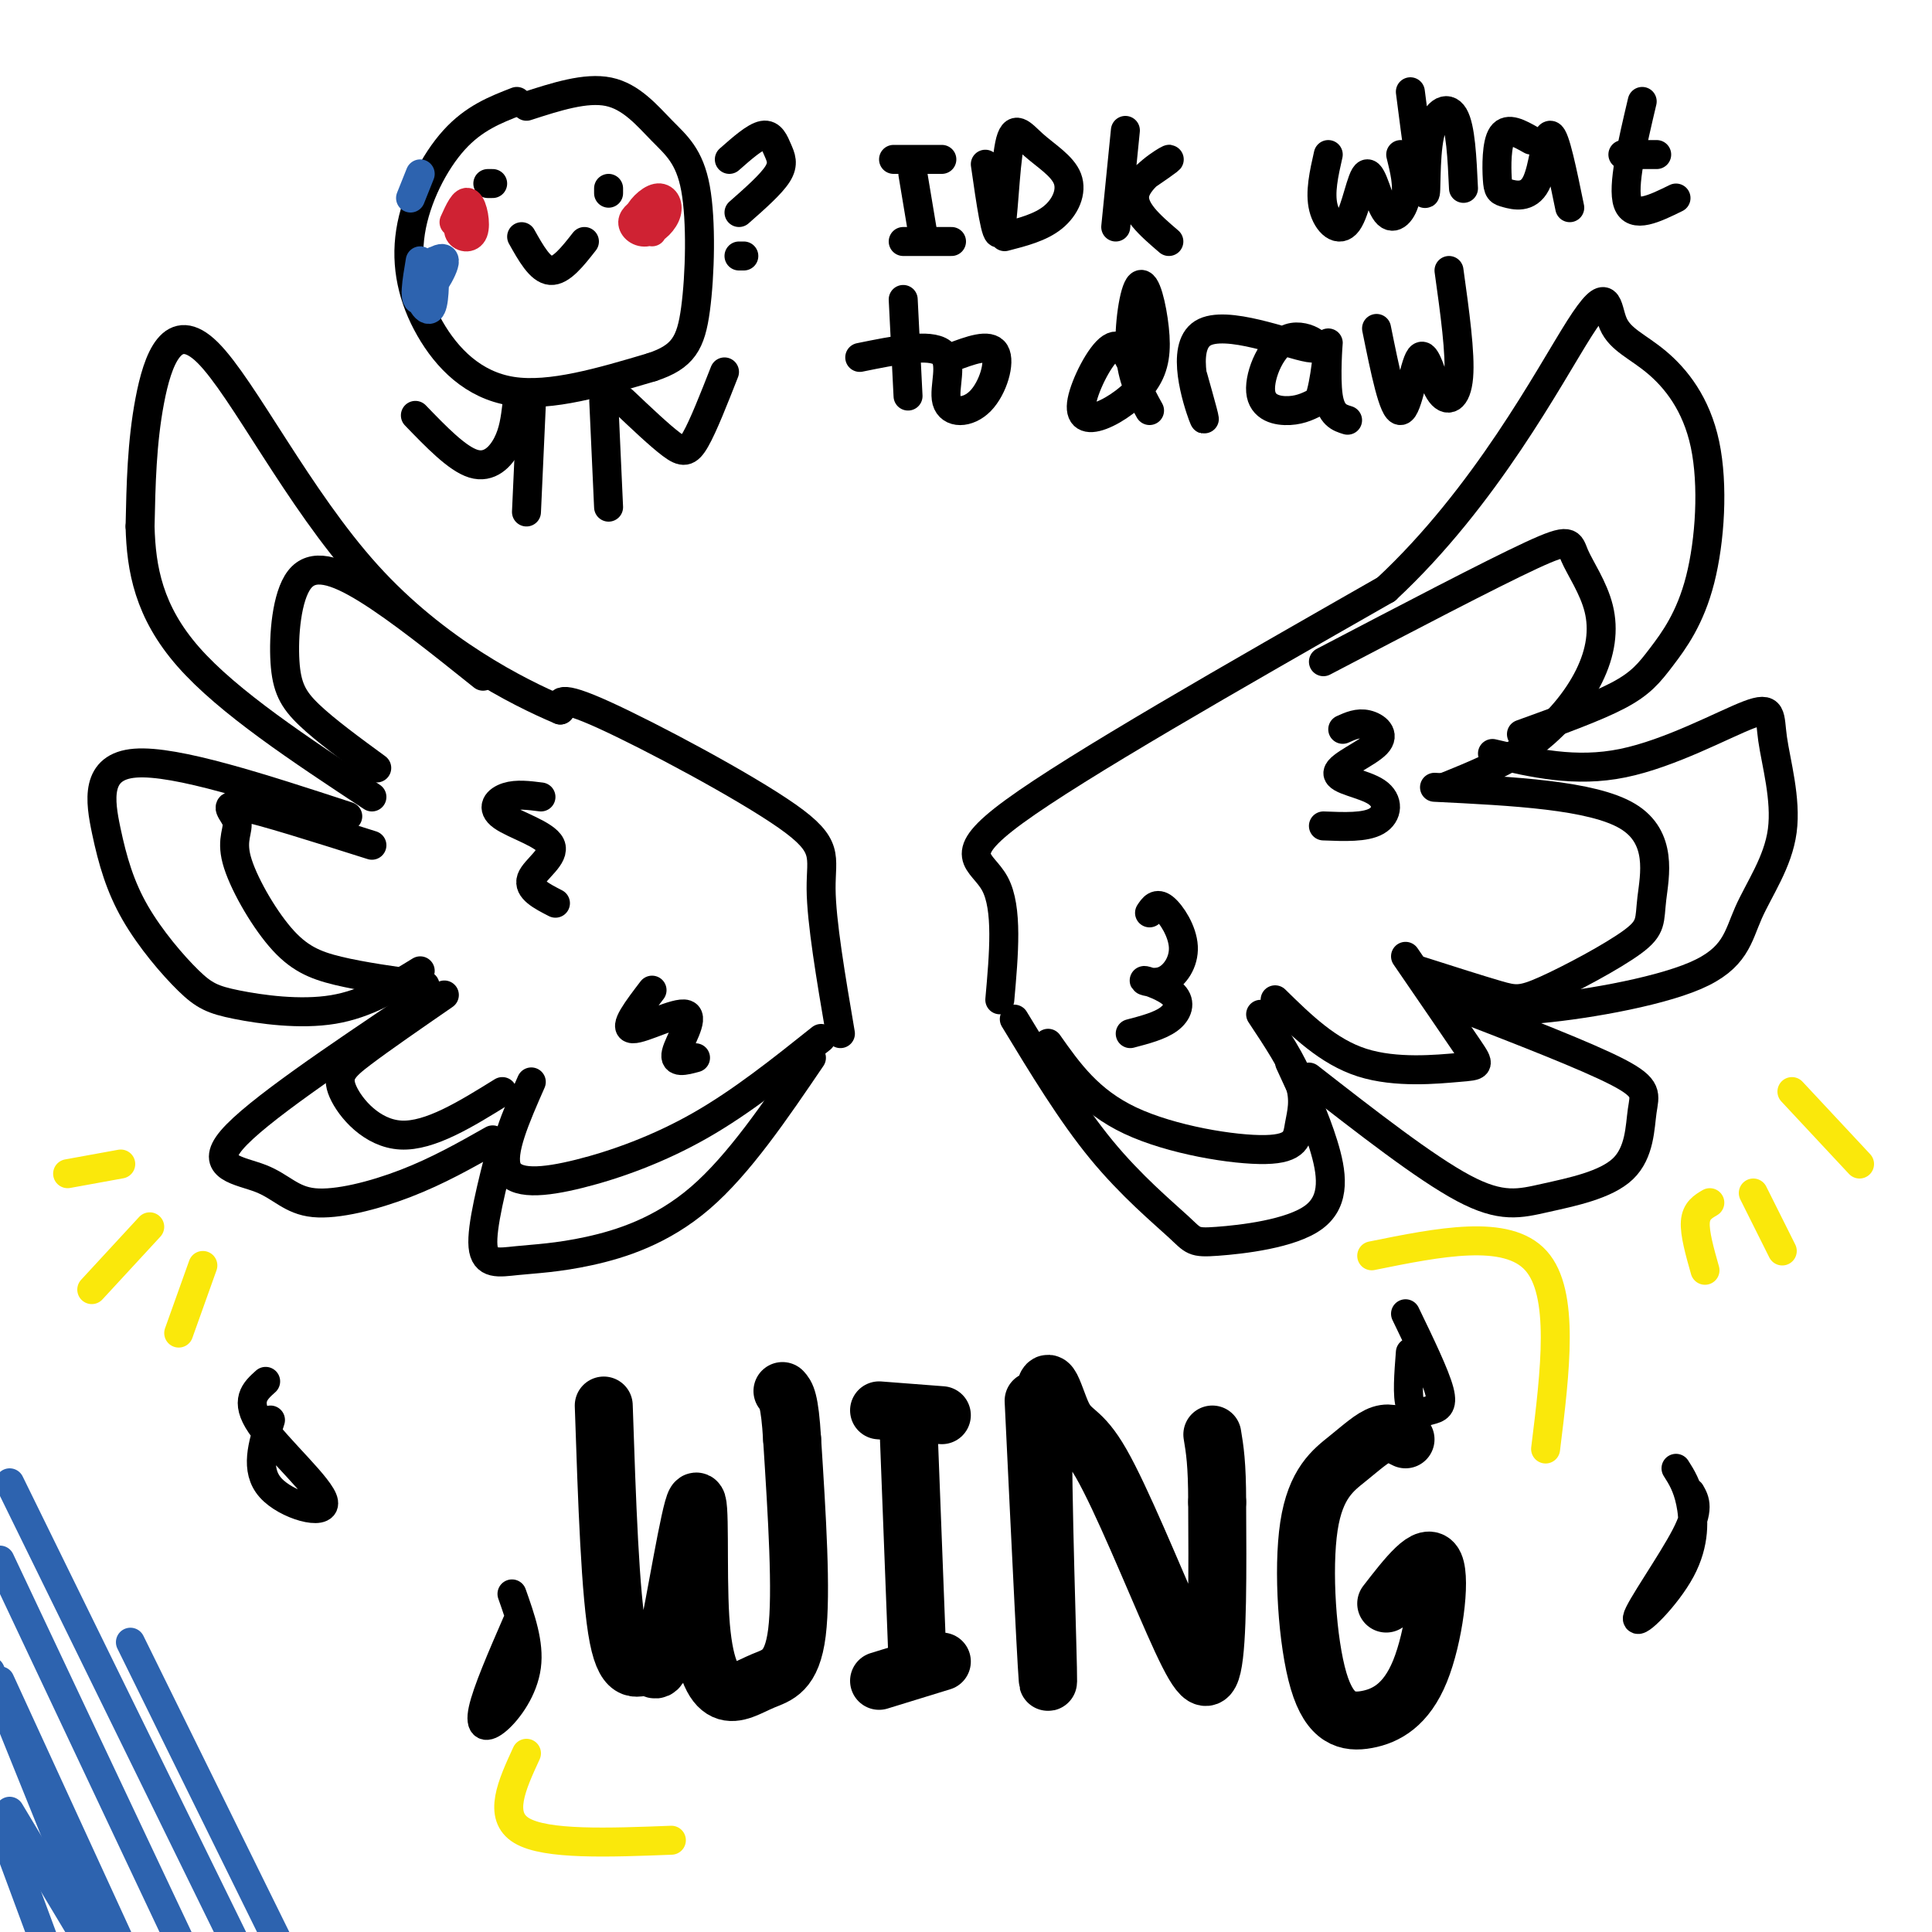
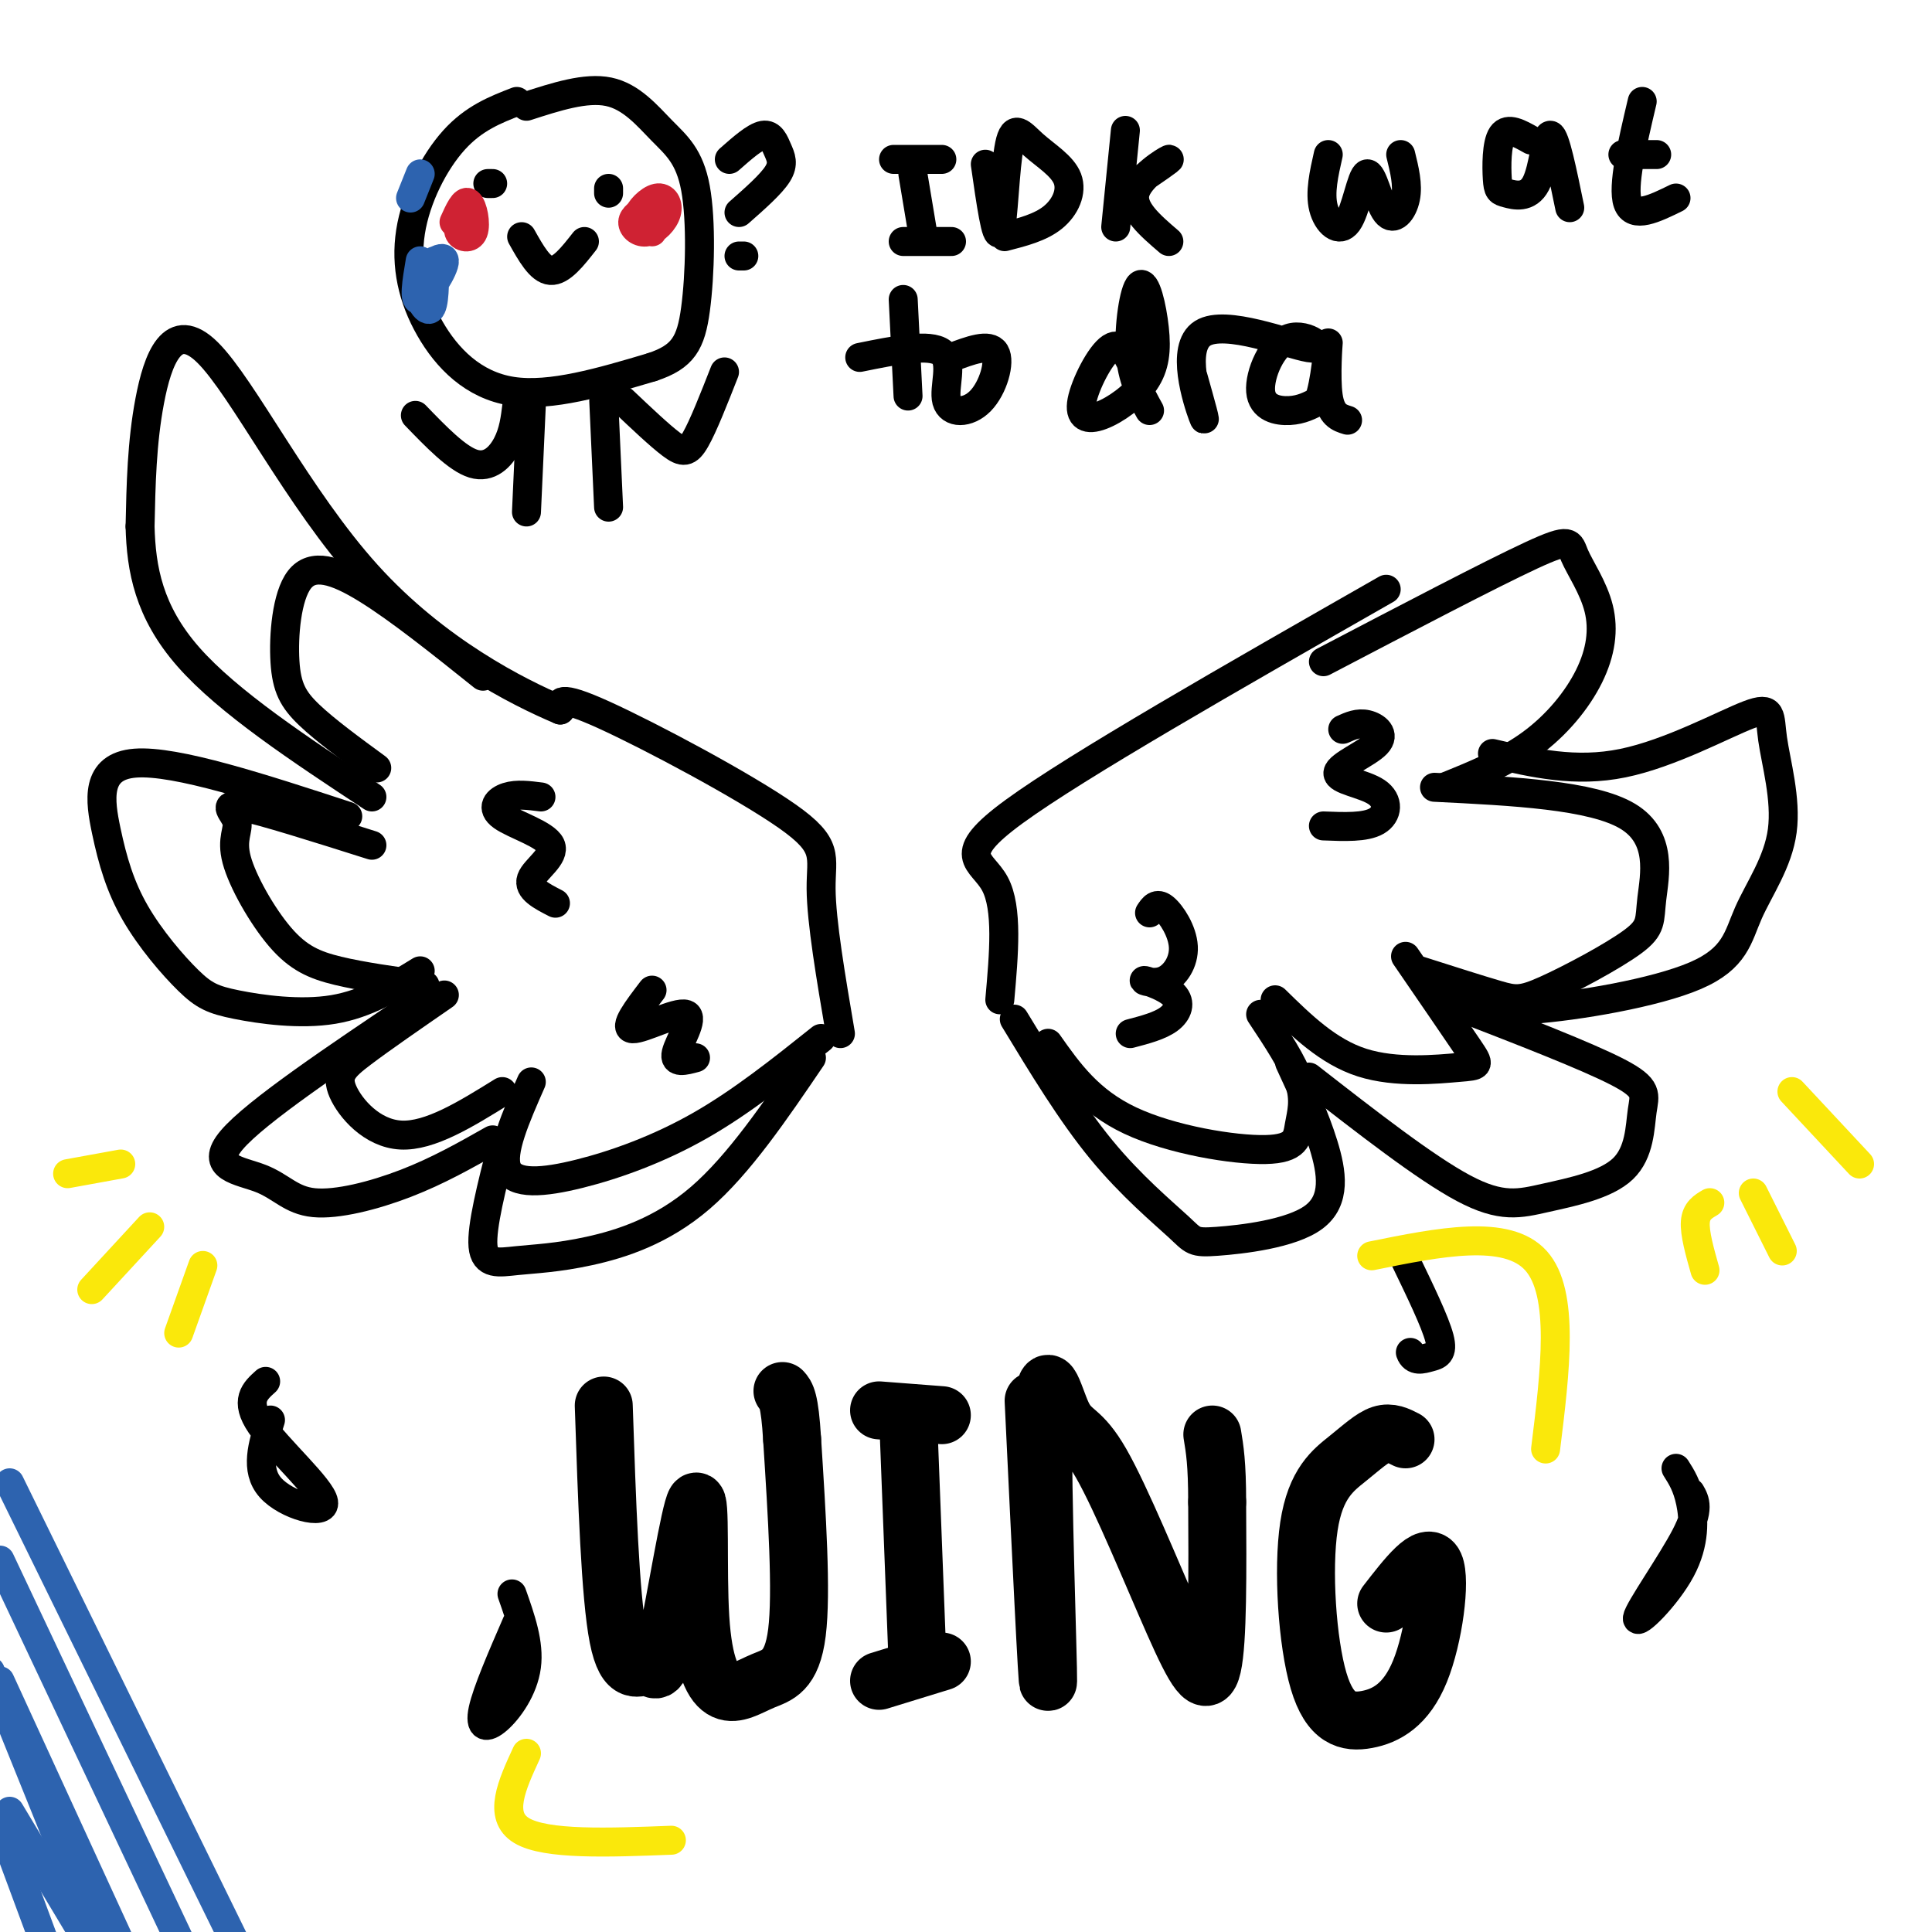
<svg xmlns="http://www.w3.org/2000/svg" viewBox="0 0 400 400" version="1.1">
  <g fill="none" stroke="rgb(0,0,0)" stroke-width="6" stroke-linecap="round" stroke-linejoin="round">
    <path d="M174,214c-1.976,-11.601 -3.952,-23.202 -4,-30c-0.048,-6.798 1.833,-8.792 -7,-15c-8.833,-6.208 -28.381,-16.631 -38,-21c-9.619,-4.369 -9.310,-2.685 -9,-1" />
    <path d="M116,147c-8.636,-3.632 -25.727,-12.211 -40,-28c-14.273,-15.789 -25.727,-38.789 -33,-46c-7.273,-7.211 -10.364,1.368 -12,10c-1.636,8.632 -1.818,17.316 -2,26" />
    <path d="M29,109c0.222,8.756 1.778,17.644 10,27c8.222,9.356 23.111,19.178 38,29" />
    <path d="M72,169c-17.812,-5.823 -35.624,-11.646 -44,-11c-8.376,0.646 -7.315,7.762 -6,14c1.315,6.238 2.886,11.597 6,17c3.114,5.403 7.773,10.850 11,14c3.227,3.150 5.023,4.002 10,5c4.977,0.998 13.136,2.142 20,1c6.864,-1.142 12.432,-4.571 18,-8" />
    <path d="M86,208c-16.530,11.097 -33.059,22.195 -38,28c-4.941,5.805 1.707,6.319 6,8c4.293,1.681 6.233,4.530 11,5c4.767,0.470 12.362,-1.437 19,-4c6.638,-2.563 12.319,-5.781 18,-9" />
    <path d="M104,237c-2.175,8.517 -4.351,17.033 -4,21c0.351,3.967 3.228,3.383 7,3c3.772,-0.383 8.439,-0.565 15,-2c6.561,-1.435 15.018,-4.124 23,-11c7.982,-6.876 15.491,-17.938 23,-29" />
    <path d="M100,140c-8.667,-6.936 -17.333,-13.872 -24,-18c-6.667,-4.128 -11.333,-5.447 -14,-2c-2.667,3.447 -3.333,11.659 -3,17c0.333,5.341 1.667,7.812 5,11c3.333,3.188 8.667,7.094 14,11" />
    <path d="M77,175c-11.353,-3.594 -22.707,-7.189 -27,-8c-4.293,-0.811 -1.526,1.161 -1,3c0.526,1.839 -1.189,3.544 0,8c1.189,4.456 5.282,11.661 9,16c3.718,4.339 7.062,5.811 12,7c4.938,1.189 11.469,2.094 18,3" />
    <path d="M92,206c-6.500,4.488 -13.000,8.976 -17,12c-4.000,3.024 -5.500,4.583 -4,8c1.500,3.417 6.000,8.690 12,9c6.000,0.310 13.500,-4.345 21,-9" />
    <path d="M110,224c-3.214,7.304 -6.429,14.607 -5,18c1.429,3.393 7.500,2.875 15,1c7.500,-1.875 16.429,-5.107 25,-10c8.571,-4.893 16.786,-11.446 25,-18" />
    <path d="M112,165c-2.502,-0.319 -5.005,-0.638 -7,0c-1.995,0.638 -3.483,2.233 -1,4c2.483,1.767 8.938,3.707 10,6c1.062,2.293 -3.268,4.941 -4,7c-0.732,2.059 2.134,3.530 5,5" />
    <path d="M135,205c-3.018,3.952 -6.036,7.905 -4,8c2.036,0.095 9.125,-3.667 11,-3c1.875,0.667 -1.464,5.762 -2,8c-0.536,2.238 1.732,1.619 4,1" />
    <path d="M207,207c0.844,-9.489 1.689,-18.978 -1,-24c-2.689,-5.022 -8.911,-5.578 4,-15c12.911,-9.422 44.956,-27.711 77,-46" />
-     <path d="M287,122c20.651,-19.202 33.777,-44.208 40,-54c6.223,-9.792 5.541,-4.372 7,-1c1.459,3.372 5.059,4.696 9,8c3.941,3.304 8.222,8.590 10,17c1.778,8.410 1.054,19.945 -1,28c-2.054,8.055 -5.438,12.630 -8,16c-2.562,3.370 -4.304,5.534 -9,8c-4.696,2.466 -12.348,5.233 -20,8" />
    <path d="M309,156c8.589,2.006 17.178,4.011 27,2c9.822,-2.011 20.877,-8.039 26,-10c5.123,-1.961 4.313,0.146 5,5c0.687,4.854 2.872,12.455 2,19c-0.872,6.545 -4.801,12.033 -7,17c-2.199,4.967 -2.669,9.414 -11,13c-8.331,3.586 -24.523,6.310 -34,7c-9.477,0.690 -12.238,-0.655 -15,-2" />
    <path d="M301,208c13.790,5.332 27.579,10.664 34,14c6.421,3.336 5.472,4.676 5,8c-0.472,3.324 -0.467,8.633 -4,12c-3.533,3.367 -10.605,4.791 -16,6c-5.395,1.209 -9.113,2.203 -17,-2c-7.887,-4.203 -19.944,-13.601 -32,-23" />
    <path d="M267,220c2.617,5.640 5.233,11.279 7,17c1.767,5.721 2.683,11.522 -2,15c-4.683,3.478 -14.967,4.633 -20,5c-5.033,0.367 -4.817,-0.055 -8,-3c-3.183,-2.945 -9.767,-8.413 -16,-16c-6.233,-7.587 -12.117,-17.294 -18,-27" />
    <path d="M274,137c17.305,-9.052 34.609,-18.104 43,-22c8.391,-3.896 7.867,-2.635 9,0c1.133,2.635 3.922,6.644 5,11c1.078,4.356 0.444,9.057 -2,14c-2.444,4.943 -6.698,10.126 -12,14c-5.302,3.874 -11.651,6.437 -18,9" />
    <path d="M297,163c16.350,0.807 32.700,1.614 40,6c7.300,4.386 5.550,12.352 5,17c-0.550,4.648 0.100,5.978 -4,9c-4.100,3.022 -12.950,7.737 -18,10c-5.050,2.263 -6.300,2.075 -10,1c-3.700,-1.075 -9.850,-3.038 -16,-5" />
    <path d="M291,198c5.232,7.625 10.464,15.250 13,19c2.536,3.750 2.375,3.625 -2,4c-4.375,0.375 -12.964,1.250 -20,-1c-7.036,-2.250 -12.518,-7.625 -18,-13" />
    <path d="M261,210c3.365,5.072 6.730,10.144 8,14c1.270,3.856 0.443,6.498 0,9c-0.443,2.502 -0.504,4.866 -7,5c-6.496,0.134 -19.427,-1.962 -28,-6c-8.573,-4.038 -12.786,-10.019 -17,-16" />
    <path d="M278,151c1.584,-0.714 3.168,-1.427 5,-1c1.832,0.427 3.914,1.996 2,4c-1.914,2.004 -7.822,4.444 -8,6c-0.178,1.556 5.375,2.226 8,4c2.625,1.774 2.321,4.650 0,6c-2.321,1.350 -6.661,1.175 -11,1" />
    <path d="M238,189c0.739,-1.112 1.478,-2.224 3,-1c1.522,1.224 3.828,4.786 4,8c0.172,3.214 -1.791,6.082 -4,7c-2.209,0.918 -4.664,-0.115 -4,0c0.664,0.115 4.448,1.377 6,3c1.552,1.623 0.872,3.607 -1,5c-1.872,1.393 -4.936,2.197 -8,3" />
    <path d="M56,294c-1.637,5.155 -3.274,10.310 0,14c3.274,3.690 11.458,5.917 11,3c-0.458,-2.917 -9.560,-10.976 -13,-16c-3.440,-5.024 -1.220,-7.012 1,-9" />
    <path d="M107,336c-3.101,7.143 -6.202,14.286 -7,18c-0.798,3.714 0.708,4.000 3,2c2.292,-2.000 5.369,-6.286 6,-11c0.631,-4.714 -1.185,-9.857 -3,-15" />
-     <path d="M292,280c-0.351,4.512 -0.702,9.024 0,11c0.702,1.976 2.458,1.417 4,1c1.542,-0.417 2.869,-0.690 2,-4c-0.869,-3.310 -3.935,-9.655 -7,-16" />
+     <path d="M292,280c0.702,1.976 2.458,1.417 4,1c1.542,-0.417 2.869,-0.690 2,-4c-0.869,-3.310 -3.935,-9.655 -7,-16" />
    <path d="M350,309c0.962,1.676 1.923,3.352 -1,9c-2.923,5.648 -9.732,15.266 -10,17c-0.268,1.734 6.005,-4.418 9,-10c2.995,-5.582 2.713,-10.595 2,-14c-0.713,-3.405 -1.856,-5.203 -3,-7" />
  </g>
  <g fill="none" stroke="rgb(0,0,0)" stroke-width="12" stroke-linecap="round" stroke-linejoin="round">
    <path d="M125,291c0.661,19.735 1.323,39.470 3,48c1.677,8.530 4.371,5.855 6,6c1.629,0.145 2.193,3.112 4,-5c1.807,-8.112 4.857,-27.302 6,-29c1.143,-1.698 0.378,14.095 1,24c0.622,9.905 2.631,13.923 5,15c2.369,1.077 5.099,-0.787 8,-2c2.901,-1.213 5.972,-1.775 7,-10c1.028,-8.225 0.014,-24.112 -1,-40" />
    <path d="M164,298c-0.500,-8.333 -1.250,-9.167 -2,-10" />
    <path d="M188,293c0.000,0.000 2.000,52.000 2,52" />
    <path d="M182,292c0.000,0.000 13.000,1.000 13,1" />
    <path d="M182,348c0.000,0.000 13.000,-4.000 13,-4" />
    <path d="M214,290c1.466,30.580 2.931,61.160 3,58c0.069,-3.160 -1.260,-40.061 -1,-54c0.260,-13.939 2.108,-4.914 4,-1c1.892,3.914 3.827,2.719 8,10c4.173,7.281 10.585,23.037 15,33c4.415,9.963 6.833,14.132 8,9c1.167,-5.132 1.084,-19.566 1,-34" />
    <path d="M252,311c0.000,-8.000 -0.500,-11.000 -1,-14" />
    <path d="M291,298c-1.563,-0.805 -3.127,-1.609 -5,-1c-1.873,0.609 -4.056,2.632 -7,5c-2.944,2.368 -6.648,5.080 -8,14c-1.352,8.920 -0.351,24.048 2,32c2.351,7.952 6.053,8.730 10,8c3.947,-0.730 8.140,-2.966 11,-10c2.860,-7.034 4.389,-18.867 3,-22c-1.389,-3.133 -5.694,2.433 -10,8" />
  </g>
  <g fill="none" stroke="rgb(0,0,0)" stroke-width="6" stroke-linecap="round" stroke-linejoin="round">
    <path d="M107,21c-4.443,1.724 -8.887,3.448 -13,8c-4.113,4.552 -7.896,11.931 -9,19c-1.104,7.069 0.472,13.826 4,20c3.528,6.174 9.008,11.764 17,13c7.992,1.236 18.496,-1.882 29,-5" />
    <path d="M135,76c6.444,-2.132 8.053,-4.964 9,-12c0.947,-7.036 1.233,-18.278 0,-25c-1.233,-6.722 -3.986,-8.925 -7,-12c-3.014,-3.075 -6.290,-7.021 -11,-8c-4.710,-0.979 -10.855,1.011 -17,3" />
    <path d="M102,38c0.000,0.000 -1.000,0.000 -1,0" />
    <path d="M126,39c0.000,0.000 0.000,1.000 0,1" />
    <path d="M108,49c1.917,3.417 3.833,6.833 6,7c2.167,0.167 4.583,-2.917 7,-6" />
    <path d="M110,84c0.000,0.000 -1.000,22.000 -1,22" />
    <path d="M125,83c0.000,0.000 1.000,22.000 1,22" />
    <path d="M107,84c-0.333,2.711 -0.667,5.422 -2,8c-1.333,2.578 -3.667,5.022 -7,4c-3.333,-1.022 -7.667,-5.511 -12,-10" />
    <path d="M129,83c3.800,3.600 7.600,7.200 10,9c2.400,1.800 3.400,1.800 5,-1c1.600,-2.800 3.800,-8.400 6,-14" />
    <path d="M151,33c2.667,-2.351 5.333,-4.702 7,-5c1.667,-0.298 2.333,1.458 3,3c0.667,1.542 1.333,2.869 0,5c-1.333,2.131 -4.667,5.065 -8,8" />
    <path d="M154,53c0.000,0.000 -1.000,0.000 -1,0" />
    <path d="M185,33c0.000,0.000 10.000,0.000 10,0" />
    <path d="M189,36c0.000,0.000 2.000,12.000 2,12" />
    <path d="M187,50c0.000,0.000 10.000,0.000 10,0" />
    <path d="M204,34c1.134,7.914 2.268,15.828 3,14c0.732,-1.828 1.061,-13.399 2,-18c0.939,-4.601 2.489,-2.233 5,0c2.511,2.233 5.984,4.332 7,7c1.016,2.668 -0.424,5.905 -3,8c-2.576,2.095 -6.288,3.047 -10,4" />
    <path d="M233,27c0.000,0.000 -2.000,20.000 -2,20" />
    <path d="M235,38c3.889,-2.667 7.778,-5.333 7,-5c-0.778,0.333 -6.222,3.667 -7,7c-0.778,3.333 3.111,6.667 7,10" />
    <path d="M275,32c-0.891,3.938 -1.782,7.877 -1,11c0.782,3.123 3.237,5.431 5,3c1.763,-2.431 2.833,-9.600 4,-10c1.167,-0.400 2.429,5.969 4,8c1.571,2.031 3.449,-0.277 4,-3c0.551,-2.723 -0.224,-5.862 -1,-9" />
-     <path d="M292,19c1.292,10.024 2.583,20.048 3,21c0.417,0.952 -0.042,-7.167 1,-12c1.042,-4.833 3.583,-6.381 5,-4c1.417,2.381 1.708,8.690 2,15" />
    <path d="M317,29c-2.406,-1.362 -4.812,-2.725 -6,-1c-1.188,1.725 -1.158,6.537 -1,9c0.158,2.463 0.444,2.578 2,3c1.556,0.422 4.380,1.152 6,-2c1.620,-3.152 2.034,-10.186 3,-10c0.966,0.186 2.483,7.593 4,15" />
    <path d="M340,21c-2.083,8.833 -4.167,17.667 -3,21c1.167,3.333 5.583,1.167 10,-1" />
    <path d="M336,32c0.000,0.000 7.000,0.000 7,0" />
    <path d="M187,62c0.000,0.000 1.000,20.000 1,20" />
    <path d="M178,74c7.246,-1.474 14.491,-2.947 17,-1c2.509,1.947 0.281,7.316 1,10c0.719,2.684 4.386,2.684 7,0c2.614,-2.684 4.175,-8.053 3,-10c-1.175,-1.947 -5.088,-0.474 -9,1" />
    <path d="M235,77c-1.380,-3.228 -2.760,-6.456 -5,-5c-2.240,1.456 -5.341,7.596 -6,11c-0.659,3.404 1.123,4.073 4,3c2.877,-1.073 6.848,-3.887 9,-7c2.152,-3.113 2.484,-6.525 2,-11c-0.484,-4.475 -1.784,-10.012 -3,-9c-1.216,1.012 -2.347,8.575 -2,14c0.347,5.425 2.174,8.713 4,12" />
    <path d="M247,78c1.530,5.435 3.059,10.870 2,8c-1.059,-2.870 -4.707,-14.046 0,-17c4.707,-2.954 17.770,2.313 22,3c4.230,0.687 -0.371,-3.208 -4,-2c-3.629,1.208 -6.285,7.517 -6,11c0.285,3.483 3.510,4.138 6,4c2.490,-0.138 4.245,-1.069 6,-2" />
    <path d="M273,83c1.429,-3.619 2.000,-11.667 2,-12c-0.000,-0.333 -0.571,7.048 0,11c0.571,3.952 2.286,4.476 4,5" />
-     <path d="M285,68c1.746,8.632 3.493,17.263 5,17c1.507,-0.263 2.775,-9.421 4,-11c1.225,-1.579 2.407,4.421 4,7c1.593,2.579 3.598,1.737 4,-3c0.402,-4.737 -0.799,-13.368 -2,-22" />
  </g>
  <g fill="none" stroke="rgb(207,34,51)" stroke-width="6" stroke-linecap="round" stroke-linejoin="round">
    <path d="M97,43c-1.196,1.911 -2.393,3.821 -2,5c0.393,1.179 2.375,1.625 3,0c0.625,-1.625 -0.107,-5.321 -1,-6c-0.893,-0.679 -1.946,1.661 -3,4" />
    <path d="M134,43c-1.480,0.952 -2.960,1.903 -3,3c-0.040,1.097 1.359,2.338 3,2c1.641,-0.338 3.522,-2.256 4,-4c0.478,-1.744 -0.448,-3.316 -2,-3c-1.552,0.316 -3.729,2.519 -4,4c-0.271,1.481 1.365,2.241 3,3" />
  </g>
  <g fill="none" stroke="rgb(45,99,175)" stroke-width="6" stroke-linecap="round" stroke-linejoin="round">
    <path d="M87,36c0.000,0.000 -2.000,5.000 -2,5" />
    <path d="M87,54c-0.732,4.344 -1.464,8.689 0,8c1.464,-0.689 5.124,-6.411 5,-8c-0.124,-1.589 -4.033,0.957 -5,4c-0.967,3.043 1.010,6.584 2,6c0.990,-0.584 0.995,-5.292 1,-10" />
  </g>
  <g fill="none" stroke="rgb(250,232,11)" stroke-width="6" stroke-linecap="round" stroke-linejoin="round">
    <path d="M109,363c-3.000,6.500 -6.000,13.000 -1,16c5.000,3.000 18.000,2.500 31,2" />
    <path d="M284,260c14.000,-2.833 28.000,-5.667 34,1c6.000,6.667 4.000,22.833 2,39" />
    <path d="M25,241c0.000,0.000 -11.000,2.000 -11,2" />
    <path d="M31,254c0.000,0.000 -12.000,13.000 -12,13" />
    <path d="M42,262c0.000,0.000 -5.000,14.000 -5,14" />
    <path d="M371,226c0.000,0.000 14.000,15.000 14,15" />
    <path d="M363,247c0.000,0.000 6.000,12.000 6,12" />
    <path d="M354,249c-1.417,0.833 -2.833,1.667 -3,4c-0.167,2.333 0.917,6.167 2,10" />
  </g>
  <g fill="none" stroke="rgb(45,99,175)" stroke-width="6" stroke-linecap="round" stroke-linejoin="round">
    <path d="M1,380c0.000,0.000 10.000,27.000 10,27" />
    <path d="M2,375c0.000,0.000 21.000,35.000 21,35" />
    <path d="M21,403c0.000,0.000 -23.000,-57.000 -23,-57" />
    <path d="M0,348c0.000,0.000 28.000,61.000 28,61" />
    <path d="M0,323c0.000,0.000 42.000,89.000 42,89" />
    <path d="M2,307c0.000,0.000 51.000,104.000 51,104" />
-     <path d="M27,340c0.000,0.000 33.000,67.000 33,67" />
  </g>
</svg>